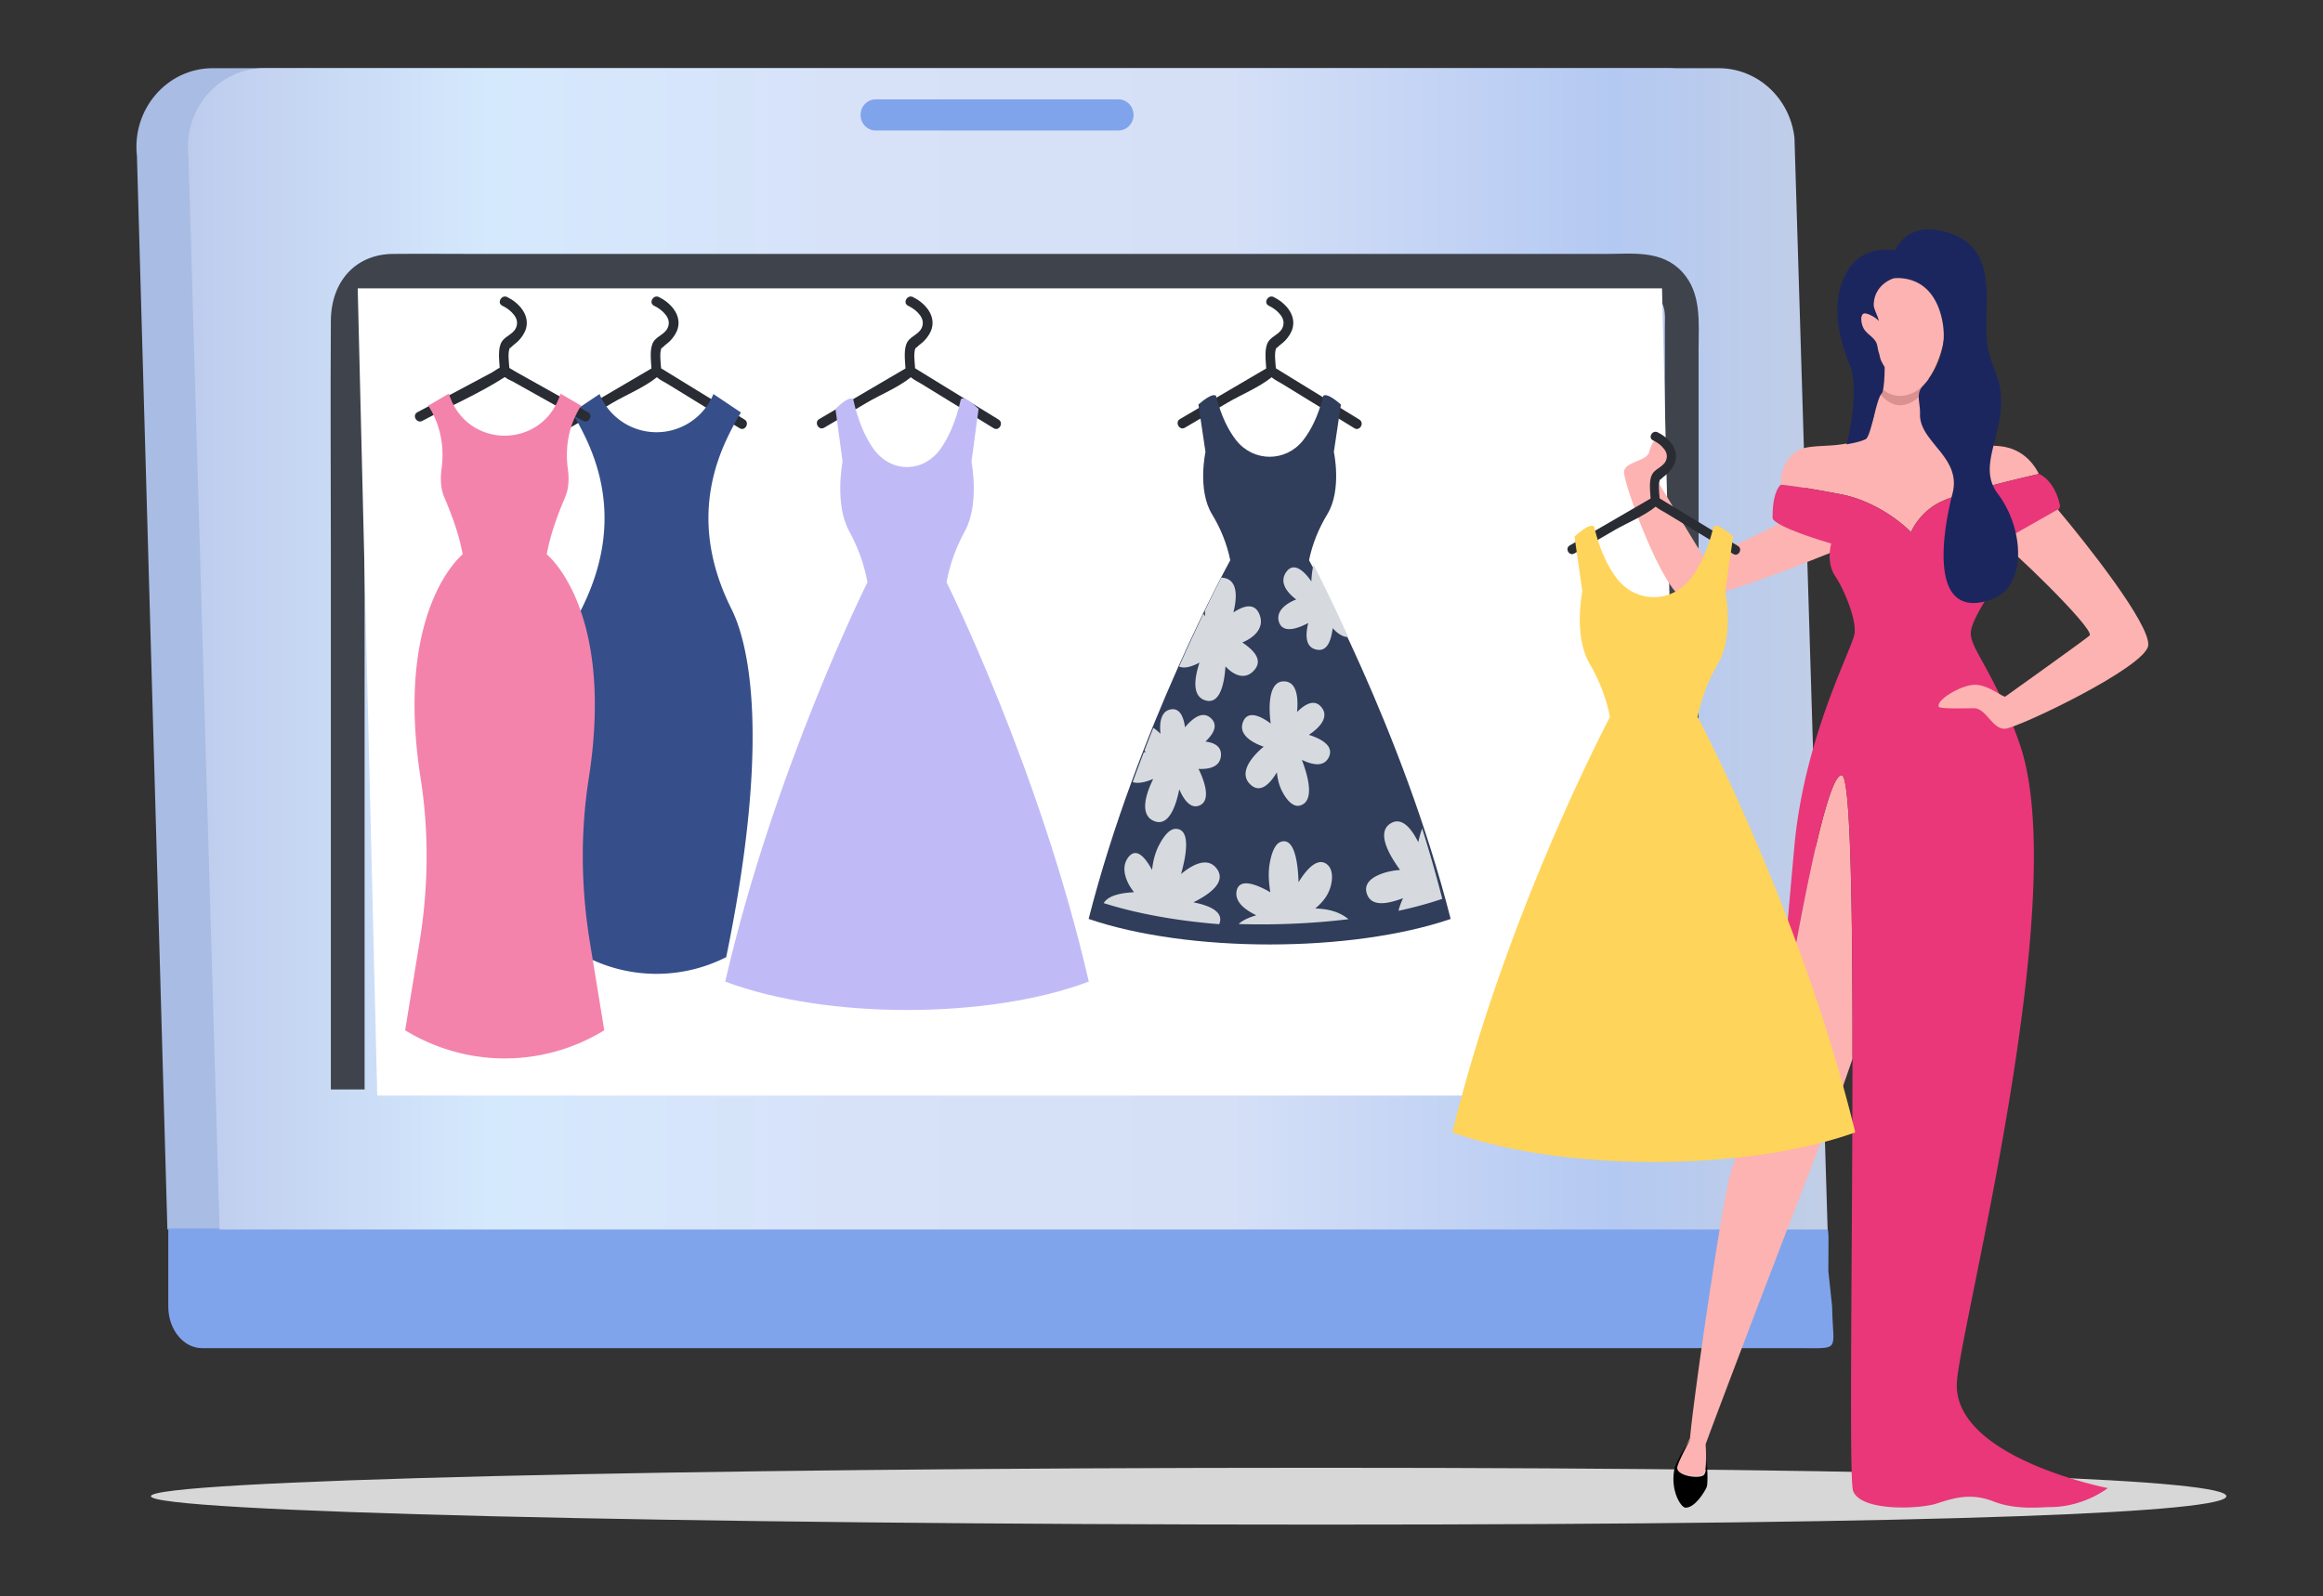
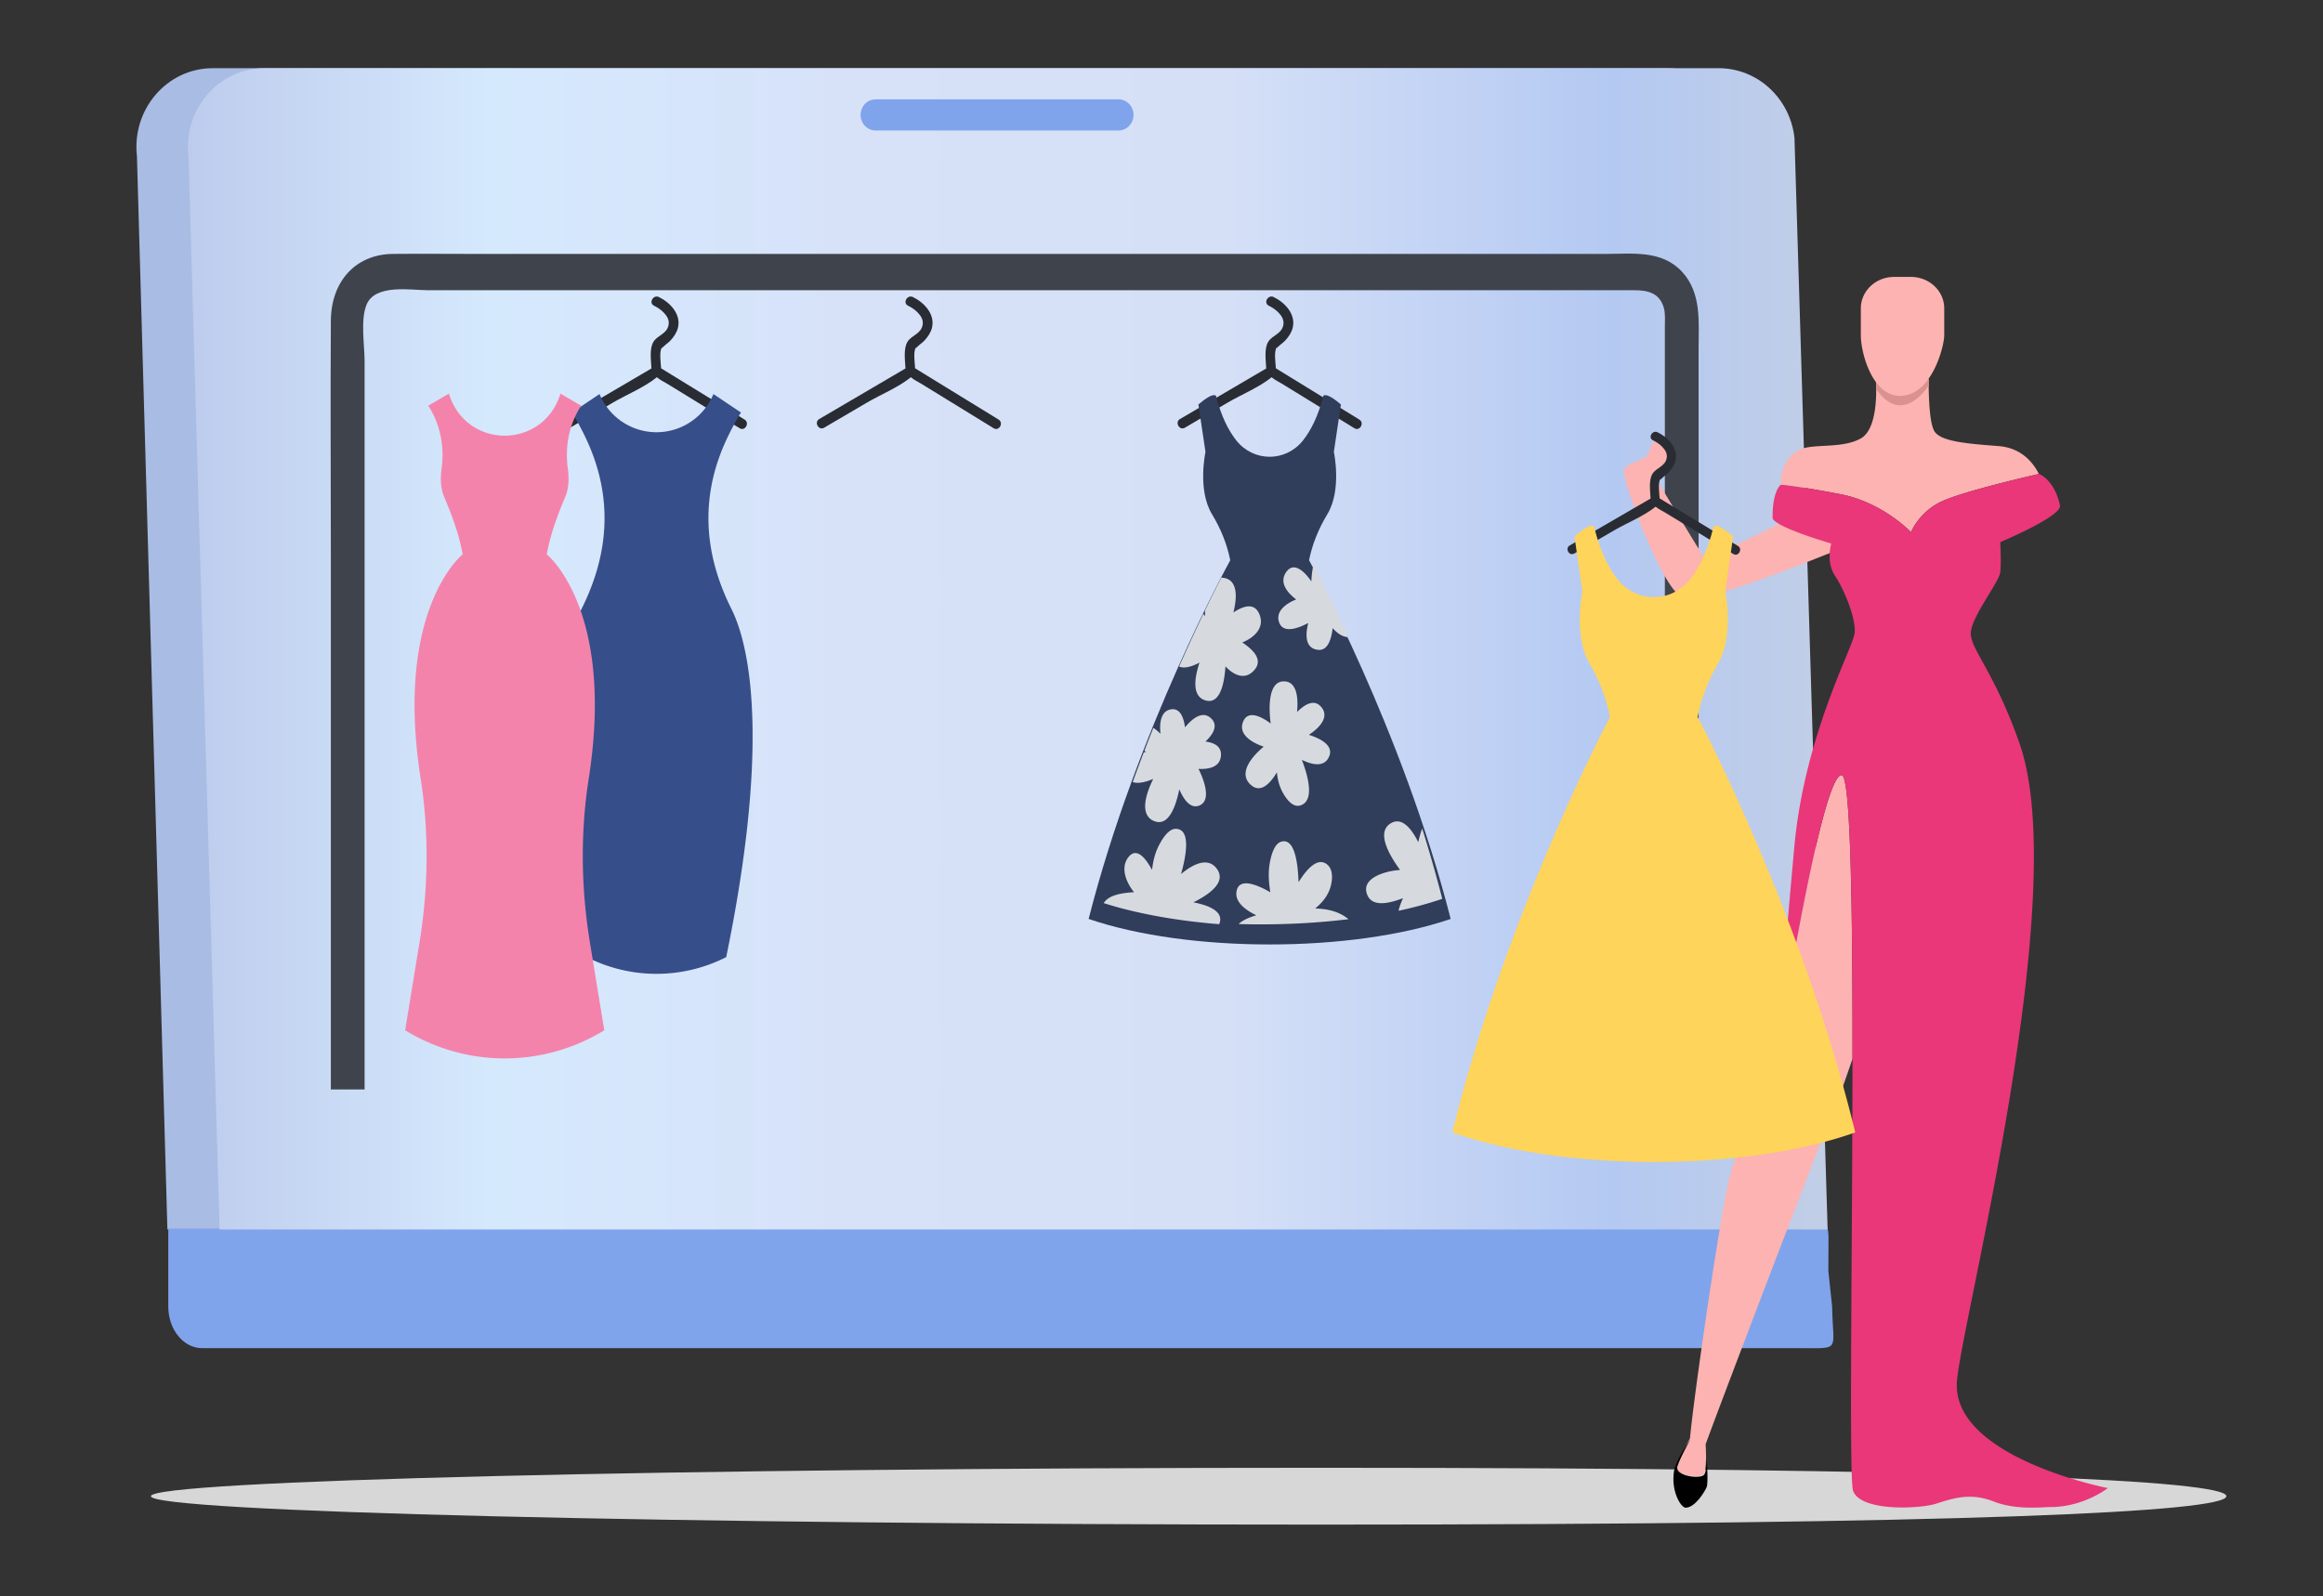
<svg xmlns="http://www.w3.org/2000/svg" width="579" height="398" viewBox="0 0 579 398" fill="none">
  <rect x="0" y="0" width="579" height="398" fill="#333333" stroke="none" />
  <path d="M53.025 17h362.502c9.651 0 17.771 7.458 18.898 17.349l8.265 272.168H41.725L34.131 38.913C32.81 27.246 41.643 17 53.025 17z" fill="#A8BCE4" />
  <path d="M554.914 373.007c0 3.911-64.54 7.082-225.629 7.082-161.086 0-291.672-3.171-291.672-7.082 0-3.912 130.586-7.084 291.672-7.084 161.089 0 225.629 3.172 225.629 7.084z" fill="#D7D7D7" />
  <path d="M448.224 306.278c8.611.423 7.483-5.222 7.483 10.584l.947 8.869c.181 11.454 2.436 10.325-8.43 10.369H50.375c-4.655 0-8.429-4.643-8.429-10.369v-19.453h406.278z" fill="#80A4EB" />
  <path d="M65.87 17h362.505c9.653 0 17.774 7.458 18.891 17.349l8.265 272.168H54.726L46.977 38.913C45.654 27.246 54.49 17 65.871 17z" fill="url(#a8buu361ka)" />
  <path d="M278.77 24.766h-60.511c-2.079 0-3.765 1.74-3.765 3.885 0 2.146 1.686 3.886 3.765 3.886h60.511c2.079 0 3.764-1.74 3.764-3.886 0-2.145-1.685-3.885-3.764-3.885z" fill="#80A4EB" />
  <path d="M423.37 87.242V267.51h-8.409V81.414c0-1.532.16-3.276-.278-4.749-1.11-3.796-4.268-4.306-7.363-4.306H106.721c-4.285 0-13.33-1.686-15.415 3.727-1.486 3.863-.43 10-.43 14.007v181.518h-8.41V138.318c0-19.449-.134-38.919 0-58.378.072-9.884 6.254-16.55 15.443-16.637 6.773-.067 13.545 0 20.319 0h282.077c6.54 0 13.851-1.03 18.933 4.44 4.947 5.329 4.132 12.679 4.132 19.499z" fill="#3F434C" />
-   <path d="M419.122 273.14H94.032l-.484-20.04-.117-4.639-.05-2.038-.332-14.018-3.892-160.518h325.095l3.886 160.518.337 14.018.05 2.038.109 4.639.488 20.04z" fill="#fff" />
  <path d="m248.899 104.602-20.806-12.778c-.123-1.629-.412-3.744.049-4.955l.058-.152c.013.09.102.088.378-.199.561-.59 1.272-1.01 1.836-1.615.82-.883 1.564-1.952 1.866-3.151.863-3.432-1.963-6.345-4.737-7.7-1.403-.684-2.633 1.472-1.222 2.16.865.423 1.723.986 2.401 1.685.841.867 1.495 1.901 1.223 3.19-.465 2.189-2.73 2.48-3.748 4.106-1.028 1.646-.637 4.475-.511 6.665l-21.497 12.61c-1.355.795-.135 2.956 1.224 2.16l10.72-6.289c3.398-1.994 7.782-3.757 10.904-6.297h.001c.071.054.148.115.237.19.655.546 1.54.945 2.259 1.386l7.123 4.375 11.019 6.768c1.343.824 2.564-1.336 1.223-2.159zM338.813 104.602l-20.805-12.778c-.123-1.629-.413-3.744.049-4.955l.057-.152c.013.09.103.088.378-.199.562-.59 1.273-1.01 1.836-1.615.82-.883 1.565-1.952 1.866-3.151.863-3.432-1.963-6.345-4.737-7.7-1.402-.684-2.633 1.472-1.223 2.16.865.423 1.724.986 2.402 1.685.842.867 1.495 1.901 1.221 3.19-.463 2.189-2.73 2.48-3.745 4.106-1.029 1.646-.638 4.475-.511 6.665l-21.498 12.61c-1.355.795-.135 2.956 1.224 2.16l10.719-6.289c3.399-1.994 7.784-3.757 10.906-6.297.07.054.148.115.238.19.654.546 1.539.945 2.258 1.386l7.124 4.375 11.018 6.768c1.343.824 2.564-1.336 1.223-2.159z" fill="#292C33" />
  <path d="M361.575 229.094c-24.812 8.484-65.419 8.484-90.238 0 6.042-23.702 14.869-46.056 22.178-62.482 7.309-16.429 13.116-26.929 13.116-26.929h.009c-.809-4.05-2.392-7.926-4.557-11.494-3.682-6.042-1.622-15.534-1.622-15.534l-1.761-11.81c3.819-3.333 4.401-2.125 4.401-2.125 1.284 5.125 3.126 8.651 5.033 11.068 4.311 5.45 12.34 5.45 16.645 0 1.914-2.417 3.755-5.943 5.039-11.068 0 0 .573-1.208 4.402 2.125l-1.761 11.81s2.06 9.492-1.623 15.534c-2.164 3.568-3.748 7.444-4.563 11.494h.008s23.219 42.014 35.294 89.411z" fill="#303D5B" />
-   <path d="M271.377 244.711c-24.916 9.446-65.694 9.446-90.617 0 6.067-26.387 14.931-51.273 22.271-69.56 7.34-18.289 13.171-29.979 13.171-29.979h.009c-.812-4.509-2.402-8.824-4.576-12.796-3.697-6.726-1.629-17.294-1.629-17.294l-1.768-13.147c3.835-3.711 4.42-2.367 4.42-2.367 1.289 5.707 3.139 9.632 5.053 12.322 4.33 6.068 12.392 6.068 16.715 0 1.923-2.69 3.771-6.615 5.061-12.322 0 0 .575-1.344 4.421 2.367l-1.769 13.147s2.069 10.568-1.63 17.294c-2.173 3.972-3.764 8.287-4.582 12.796h.008s23.317 46.773 35.442 99.539z" fill="#C0BBF7" />
  <path d="M336.059 158.823c-1.39.025-2.778-.968-3.893-2.218-.372 2.942-1.309 6.167-4.345 5.268-2.592-.758-2.399-3.892-1.745-6.558-2.77 1.483-6.34 2.615-7.284-.218-.897-2.692 1.711-4.642 4.287-5.651-2.244-1.683-4.312-4.216-2.511-6.809 1.947-2.816 4.692-.033 6.284 2.325.057-1.291.201-2.825.541-4.184 2.148 4.193 5.192 10.385 8.666 18.045zM312.298 167.407c-2.23 2.15-4.92.808-6.857-1.276-.267 4.225-1.341 9.609-5.033 8.468-3.44-1.075-2.64-5.751-1.437-9.409-1.744.925-3.715 1.584-5.088.975.129-.3.258-.592.388-.883a508.902 508.902 0 0 1 5.669-12.261c.154.2.299.417.437.626a36.607 36.607 0 0 1-.049-1.426v-.025a446.752 446.752 0 0 1 4.07-8.192c.114 0 .235.008.348.024 3.868.393 3.618 4.944 2.672 8.66 2.489-1.634 5.38-2.659 6.583.717 1.155 3.25-1.526 5.609-4.361 6.759 2.658 1.8 5.564 4.434 2.658 7.243zM331.077 189.011c-1.3 2.308-4.176 1.592-6.591.425 1.608 4.193 3.198 10.235-.363 11.36-2.043.65-3.755-1.967-4.531-3.459-.784-1.509-1.163-3.134-1.333-4.801-1.784 2.992-4.296 5.542-6.839 2.8-2.65-2.851.685-6.817 3.552-9.184-2.988-1.025-6.542-3.125-5.055-6.393 1.268-2.791 4.579-1.058 6.801.617-.574-4.259-.51-10.393 3.14-10.51 3.368-.107 3.772 3.984 3.433 7.635 1.865-1.867 4.127-3.217 5.839-1.45 2.447 2.533-.186 5.366-2.899 7.143 3.045.974 6.549 2.808 4.846 5.817zM304.313 188.457c-.251 2.825-3.078 3.359-5.589 3.225 1.551 3.101 3.166 7.976.202 9.143-2.23.883-3.876-1.467-4.992-4.043-.888 4.377-2.705 9.41-6.314 7.894-3.603-1.501-2.109-6.602-.179-10.485-1.777.75-3.723 1.258-5.12.784a467.538 467.538 0 0 1 2.753-7.385c.186-.051.365-.1.55-.149-.129-.093-.258-.184-.388-.284a465.274 465.274 0 0 1 2.229-5.693c.623.392 1.229.917 1.785 1.475-.283-2.642.057-5.417 2.269-6.017 2.553-.693 3.514 1.875 3.837 4.4 1.801-2.158 4.232-4.158 6.332-2.383 2.164 1.826.654 4.16-1.235 5.934 2.107.266 4.078 1.141 3.86 3.584zM303.882 230.408c-10.475-.842-20.441-2.601-28.784-5.258 1.252-2.085 4.748-2.56 7.559-2.718-1.963-2.434-3.352-5.926-1.583-8.493 2.092-3.017 4.427-.099 6.073 2.942.235-2.067.687-4.092 1.632-5.967.751-1.493 2.382-4.325 4.297-4.283 3.74.075 2.649 6.483 1.3 11.268 2.899-2.418 6.615-4.335 8.86-1.385 2.6 3.393-1.834 6.477-5.783 8.443 3.707.709 7.786 2.259 6.429 5.451zM336.116 229.156c-8.795 1.076-18.163 1.484-27.386 1.209 1.001-.992 2.745-1.693 4.401-2.184-2.689-1.3-5.395-3.267-4.926-5.975.621-3.618 5.362-1.533 8.414.241-.371-2.383-.564-4.809-.153-7.193.283-1.608 1.01-4.825 2.819-5.4 3.368-1.083 4.216 5.168 4.378 10.084 2.018-3.3 4.886-6.475 7.252-4.308 1.623 1.484 1.139 4.6.387 6.409-.75 1.826-2.027 3.233-3.48 4.45 3.021.092 5.879.7 8.294 2.667zM348.578 227.063c.243-1.058.662-2.15 1.123-3.141-3.416 1.274-7.932 2.467-9.055-1.234-1.259-4.125 5.477-5.684 8.328-5.792-2.294-3.142-6.21-9.302-2.343-11.634 2.876-1.743 5.299 1.533 6.865 4.699.25-1.116.565-2.308.978-3.416a335.76 335.76 0 0 1 5.007 17.535c-3.368 1.151-7.026 2.15-10.903 2.983z" fill="#D6DADF" />
  <path d="m185.586 104.602-20.807-12.778c-.123-1.629-.412-3.744.05-4.955l.057-.152c.013.09.103.088.378-.199.561-.59 1.272-1.01 1.836-1.615.822-.883 1.564-1.952 1.867-3.151.862-3.432-1.963-6.345-4.737-7.7-1.402-.684-2.633 1.472-1.224 2.16.867.423 1.723.986 2.401 1.685.842.867 1.496 1.901 1.223 3.19-.464 2.189-2.729 2.48-3.747 4.106-1.027 1.646-.637 4.475-.511 6.665l-21.495 12.61c-1.357.795-.137 2.956 1.221 2.16l10.721-6.289c3.398-1.994 7.782-3.757 10.905-6.297.072.054.149.115.237.19.655.546 1.54.945 2.259 1.386l7.124 4.375 11.019 6.768c1.343.824 2.562-1.336 1.223-2.159z" fill="#292C33" />
  <path d="M181.007 238.615a38.343 38.343 0 0 1-34.758 0c-10.368-50.296-6.66-76.081-1.281-86.848 7.129-14.276 7.784-28.629.827-42.996-1.841-3.802-3.23-5.927-3.23-5.927l6.867-4.605.004.002a15.342 15.342 0 0 0 28.383 0l.004-.002 6.867 4.605s-1.389 2.125-3.23 5.927c-6.956 14.367-6.303 28.72.828 42.996 5.378 10.766 9.085 36.552-1.281 86.848z" fill="#364F8A" />
-   <path d="m146.564 102.773-11.131-6.233c-2.322-1.301-4.645-2.601-6.967-3.903-.473-.264-.983-.626-1.512-.9-.127-1.615-.398-3.677.055-4.867l.058-.152c.012.09.102.088.377-.2.562-.589 1.274-1.01 1.837-1.615.821-.882 1.564-1.95 1.866-3.15.863-3.432-1.963-6.345-4.737-7.7-1.402-.684-2.633 1.471-1.222 2.16.865.423 1.723.985 2.401 1.684.841.868 1.494 1.902 1.222 3.191-.464 2.188-2.73 2.48-3.747 4.106-1 1.601-.659 4.32-.523 6.481-.722.364-1.483.948-2.026 1.236l-7.559 4.03-10.935 5.832c-1.387.74-.162 2.898 1.222 2.159 6.746-3.597 14.058-6.74 20.513-10.884l.155-.006.03.026c.502.48 1.41.79 2.009 1.125l6.962 3.899c3.477 1.946 6.953 3.893 10.428 5.84 1.371.768 2.596-1.389 1.224-2.159z" fill="#292C33" />
  <path d="m150.615 256.855-.008.008a49.132 49.132 0 0 1-5.5 2.893 47.446 47.446 0 0 1-7.422 2.591 45.11 45.11 0 0 1-6.623 1.226 46.95 46.95 0 0 1-11.533-.125 45.032 45.032 0 0 1-5.718-1.126 46.493 46.493 0 0 1-7.535-2.675 46.821 46.821 0 0 1-5.298-2.792l3.586-21.911c2.196-13.484 2.399-27.27.291-40.78-6.632-42.406 10.466-55.965 10.466-55.965l-.145-.733c-.533-2.717-1.316-5.36-2.253-7.952-.679-1.916-1.446-3.8-2.237-5.675-.969-2.276-.897-4.984-.622-7.001.63-4.592-.009-9.3-2.036-13.435-.726-1.458-1.3-2.258-1.3-2.258l5.153-3.01c.04.143.089.284.137.417 4.523 13.419 23.042 13.41 27.548-.008.049-.133.09-.275.138-.408l5.153 3.009s-.574.8-1.284 2.258c-2.044 4.135-2.674 8.843-2.044 13.435.275 2.017.348 4.725-.63 7.001-.791 1.875-1.558 3.759-2.229 5.675-.936 2.592-1.72 5.235-2.253 7.952l-.145.733s17.097 13.559 10.458 55.965c-2.108 13.51-1.906 27.296.299 40.78l3.586 21.911z" fill="#F483AC" />
  <path d="M417.881 365.77c0 2.103 5.731 2.859 6.708 1.74.472-.541.612-2.303.629-3.976.021-1.782-.098-3.465-.098-3.465 2.668-7.453 30.277-79.996 31.918-83.102.45-.851 2.27-5.918 4.697-13.016.021-37.479-.454-70.394-2.679-70.692-4.648-.618-14.192 57.648-15.864 68.103l-.004.01c-.447 4.053-.796 6.644-1.023 7.11-.821 1.653-8.894 16.147-11.154 25.256-2.259 9.111-8.939 54.996-9.777 64.796v.004c-.102.185-3.353 6.13-3.353 7.232zM443.896 120.834s4.357.341 14.893 2.385c10.423 2.023 17.379 9.3 17.53 9.457.046-.116 1.881-4.72 7.086-7.414 5.108-2.643 23.674-6.852 24.785-7.102-1.327-2.649-4.237-6.511-10.082-6.953-7.697-.585-14.199-1.108-15.891-3.582-.534-.778-.884-2.385-1.104-4.218-.31-2.537-.381-5.513-.394-7.313-.01-1 0-1.64 0-1.64l-.06.003.037-.047c1.464-2.055 2.472-4.524 3.093-6.62.553-1.857.804-3.426.804-4.156v-6.758c0-4.33-3.717-7.841-8.301-7.841h-4.184c-3.687 0-6.816 2.272-7.894 5.415a7.348 7.348 0 0 0-.407 2.426v6.758c0 .496.04 1.078.117 1.72.027.231.06.472.1.721.187 1.206.501 2.57.954 3.939.171.529.364 1.057.581 1.577.537 1.307 1.204 2.572 2.008 3.663.024.377.054 1.006.064 1.796.013 1.768-.074 4.337-.604 6.71-.524 2.38-1.491 4.56-3.22 5.537-4.744 2.676-12.07 1.185-15.28 2.846-5.268 2.726-4.631 8.691-4.631 8.691z" fill="#FDB3B1" />
  <path d="M473.515 101.034h.004c3.094 0 5.446-2.454 7.171-4.858l.032-.045.022-.031a65.494 65.494 0 0 1 0-1.433c0-.128.003-.199.003-.207l-.057.002c-1.725 2.401-4.077 4.228-7.171 4.228h-.004c-2.479 0-4.433-1.416-5.921-3.43.025.377.054 1.007.06 1.796v.003c1.479 1.986 3.417 3.975 5.861 3.975z" fill="#D99290" />
  <path d="M460.924 135.965c-9.761 3.823-35.898 14.64-41.145 13.249-5.248-1.392-15.383-29.28-15.007-31.719.376-2.438 5.807-2.52 6.283-4.837.239-1.164 1.395-3.525 2.031-3.611 1.683-.228 4.09 1.958 3.774 4.714-.312 2.754-4.427 5.022-4.144 5.484.281.463 11.402 18.976 11.782 19.273 1.593 1.237 26.241-11.395 26.551-12.334l9.875 9.781z" fill="#FDB3B1" />
  <path d="M420.125 375.874c2.374 0 4.752-3.976 5.239-5.095.493-1.119 0-7.086 0-7.086-.018 1.673-.158 3.435-.627 3.976-.977 1.119-6.71.363-6.71-1.74 0-1.102 3.253-7.047 3.351-7.233-.122.144-3.705 5.411-4.122 7.978-.844 5.172 1.751 9.2 2.869 9.2z" fill="#000" />
  <path d="m456.189 135.426.244.069s-1.361 4.601.91 8.008c2.268 3.408 5.356 10.738 4.901 14.398-.455 3.667-12.442 25.478-14.984 52.914a2908.654 2908.654 0 0 0-4.329 52.129l.251-1.569v-.01c1.676-10.454 11.217-68.721 15.867-68.104 2.222.298 2.7 33.214 2.677 70.693-.027 48.518-.89 104.691.137 107.67 1.816 5.283 16.637 4.588 20.812 3.222 4.182-1.361 8.554-2.752 14.188-.536 5.63 2.214 11.977 1.413 14.104 1.413 8.418 0 14.399-4.738 14.399-4.738s-39.382-7.686-37.586-26.883c1.516-16.212 28.697-121.153 15.607-158.677-6.273-17.99-12.352-23.658-12.168-27.676.181-4.021 7.036-12.604 7.333-15.044.295-2.439 0-7.55 0-7.55s15.453-6.46 14.888-9.156c-1.332-6.353-5.196-7.845-5.196-7.845s-.017.003-.05.012c-1.111.247-19.678 4.459-24.786 7.104-5.206 2.692-7.036 7.297-7.083 7.41-.15-.158-7.109-7.434-17.53-9.457-10.535-2.043-14.897-2.385-14.897-2.385s-2.125 1.277-2.088 8.265c.003.426.602.905 1.432 1.412 3.335 2.04 11.448 4.47 12.947 4.911z" fill="#E93779" />
-   <path d="M512.887 127.02c7.309 8.69 22.939 28.473 22.561 33.83-.377 5.358-32.6 20.717-35.745 20.839-3.145.121-4.656-5.121-7.674-5.121-1.517 0-8.532.231-8.804-.367-.721-1.584 5.151-5.231 8.677-5.473 3.523-.245 7.423 3.288 7.928 2.921.505-.363 20.756-14.813 21.029-15.24 1.133-1.789-21.044-23.14-22.298-23.253l14.326-8.136z" fill="#FDB3B1" />
-   <path d="M496.248 149.495c-14.973 5.176-12.514-14.831-9.699-26.045.039-.152.076-.303.115-.451.528-2.05.392-3.825-.134-5.428a6.285 6.285 0 0 0-.086-.253 7.484 7.484 0 0 0-.092-.25 10.003 10.003 0 0 0-.313-.734c-.036-.08-.076-.159-.115-.239-.032-.067-.065-.132-.099-.199l-.023-.045-.123-.231a10.311 10.311 0 0 0-.129-.229 5.293 5.293 0 0 0-.134-.23 13.154 13.154 0 0 0-.278-.455c-.032-.052-.065-.102-.098-.153l-.172-.261c-.03-.043-.058-.087-.089-.129a18.506 18.506 0 0 0-.558-.78c-.053-.072-.106-.144-.161-.215-.052-.072-.108-.143-.163-.213-.109-.143-.22-.284-.331-.426l-.198-.249a10.43 10.43 0 0 0-.139-.171 49.346 49.346 0 0 1-1.142-1.403l-.112-.137-.18-.223-.192-.239-.19-.241a36.35 36.35 0 0 1-.461-.6c-.09-.121-.179-.242-.266-.363l-.088-.121-.169-.242-.083-.123-.068-.099a12.67 12.67 0 0 1-1.06-1.893l-.055-.129c-.014-.03-.026-.062-.038-.092l-.067-.167-.039-.102a8.453 8.453 0 0 1-.248-.794 7.582 7.582 0 0 1-.114-.527l-.032-.2-.021-.164a3.006 3.006 0 0 1-.011-.094l-.005-.056a2.859 2.859 0 0 1-.014-.164 3.88 3.88 0 0 1-.014-.242 5.021 5.021 0 0 1-.001-.457c.097-2.797-1.141-5.052.717-7.022 4.508-4.78 6.242-10.827 4.577-17.388-1.489-5.869-5.184-9.407-10.794-9.504 0 0-.863-.015-1.262.135-2.506.938-4.445 3.016-4.736 5.873a7.661 7.661 0 0 0-.037.75c0 .985 1.19 2.993 1.24 3.965-.398-.709-3.208-2.386-3.903-1.776-.769.675-.384 2.36-.071 3.151.714 1.804 2.556 2.365 3.356 3.973.347.698.356 1.673.618 2.44.397 1.16.234 1.47.832 2.52.001.131.649 1.085.649 1.217 0 .182-.001.367-.004.55l-.001.078-.002.176a49.695 49.695 0 0 1-.096 2.298l-.01.144-.007.104-.005.055c-.014.172-.028.342-.043.507l-.006.06c-.014.138-.027.272-.042.404a2.464 2.464 0 0 1-.01.086l-.022.182-.016.118-.013.097a1.434 1.434 0 0 1-.014.095 9.523 9.523 0 0 1-.12.693l-.032.143-.037.148c-.01.036-.02.071-.028.105a2.474 2.474 0 0 1-.141.385c-1.45 1.173-2.704 10.883-4.113 11.512a10.892 10.892 0 0 1-1.035.4c-.05.017-.1.034-.15.049a13.741 13.741 0 0 1-.938.27c-.855.22-1.759.393-2.679.551.593-1.223 3.188-14.087.996-19.417-4.33-10.524-4.207-18.73-.148-24.653 3.491-5.093 9.646-4.569 11.303-4.321 1.887-3.62 5.697-6.793 13.378-4.347 13.204 4.201 8.306 18.798 9.63 27.93.867 5.98 4.199 8.45 3.261 16.879a31.696 31.696 0 0 1-.234 1.69c-.953 5.781-3.195 10.512-2.157 14.921.292 1.245.847 2.465 1.766 3.675 6.433 8.469 7.556 23.146-1.728 26.357z" fill="#1C265E" />
  <path d="m433.18 136.109-19.518-11.855c-.115-1.51-.387-3.473.047-4.596l.053-.142c.013.083.096.082.354-.184.527-.547 1.195-.937 1.723-1.498.77-.82 1.467-1.81 1.75-2.924.81-3.184-1.841-5.886-4.443-7.143-1.316-.635-2.469 1.365-1.147 2.003.811.392 1.617.915 2.253 1.563.79.805 1.402 1.764 1.146 2.96-.435 2.03-2.56 2.302-3.514 3.81-.965 1.527-.599 4.152-.48 6.183l-20.165 11.699c-1.272.739-.128 2.744 1.147 2.004l10.056-5.835c3.188-1.849 7.301-3.485 10.23-5.842.067.05.139.107.224.177.613.506 1.443.876 2.118 1.286l6.682 4.059 10.334 6.279c1.26.765 2.41-1.239 1.15-2.004z" fill="#292C33" />
  <path d="M462.42 282.313c-4.355 1.55-9.147 2.858-14.245 3.914-3.009.635-6.129 1.168-9.314 1.634-7.051 1-14.47 1.588-21.96 1.765-3.122.075-6.271.075-9.402 0-7.472-.177-14.883-.765-21.928-1.765a150.62 150.62 0 0 1-9.316-1.625c-5.098-1.065-9.898-2.373-14.265-3.923 6.723-27.444 16.544-53.337 24.686-72.364a519.397 519.397 0 0 1 8.767-19.411c3.549-7.483 5.828-11.771 5.828-11.771h.008l-.025-.13c-.914-4.652-2.661-9.089-5.046-13.181-4.096-7.005-1.809-17.999-1.809-17.999l-1.957-13.676c4.254-3.857 4.897-2.456 4.897-2.456 1.426 5.932 3.479 10.013 5.601 12.815 4.802 6.315 13.735 6.315 18.528 0 2.131-2.802 4.176-6.883 5.61-12.815 0 0 .636-1.401 4.898 2.456l-1.966 13.676s2.296 10.994-1.801 17.999c-2.383 4.092-4.14 8.529-5.053 13.181l-.027.13h.009s2.279 4.288 5.845 11.761c8.411 17.692 23.993 53.197 33.437 91.785z" fill="#FFD45A" />
  <defs>
    <linearGradient id="a8buu361ka" x1="46.846" y1="161.758" x2="455.531" y2="161.758" gradientUnits="userSpaceOnUse">
      <stop stop-color="#BDCCED" />
      <stop offset=".184" stop-color="#D5E9FD" />
      <stop offset=".399" stop-color="#D7E2F9" />
      <stop offset=".635" stop-color="#D5E0F7" />
      <stop offset=".87" stop-color="#B4C9F2" />
      <stop offset="1" stop-color="#C1CEE6" />
    </linearGradient>
  </defs>
</svg>